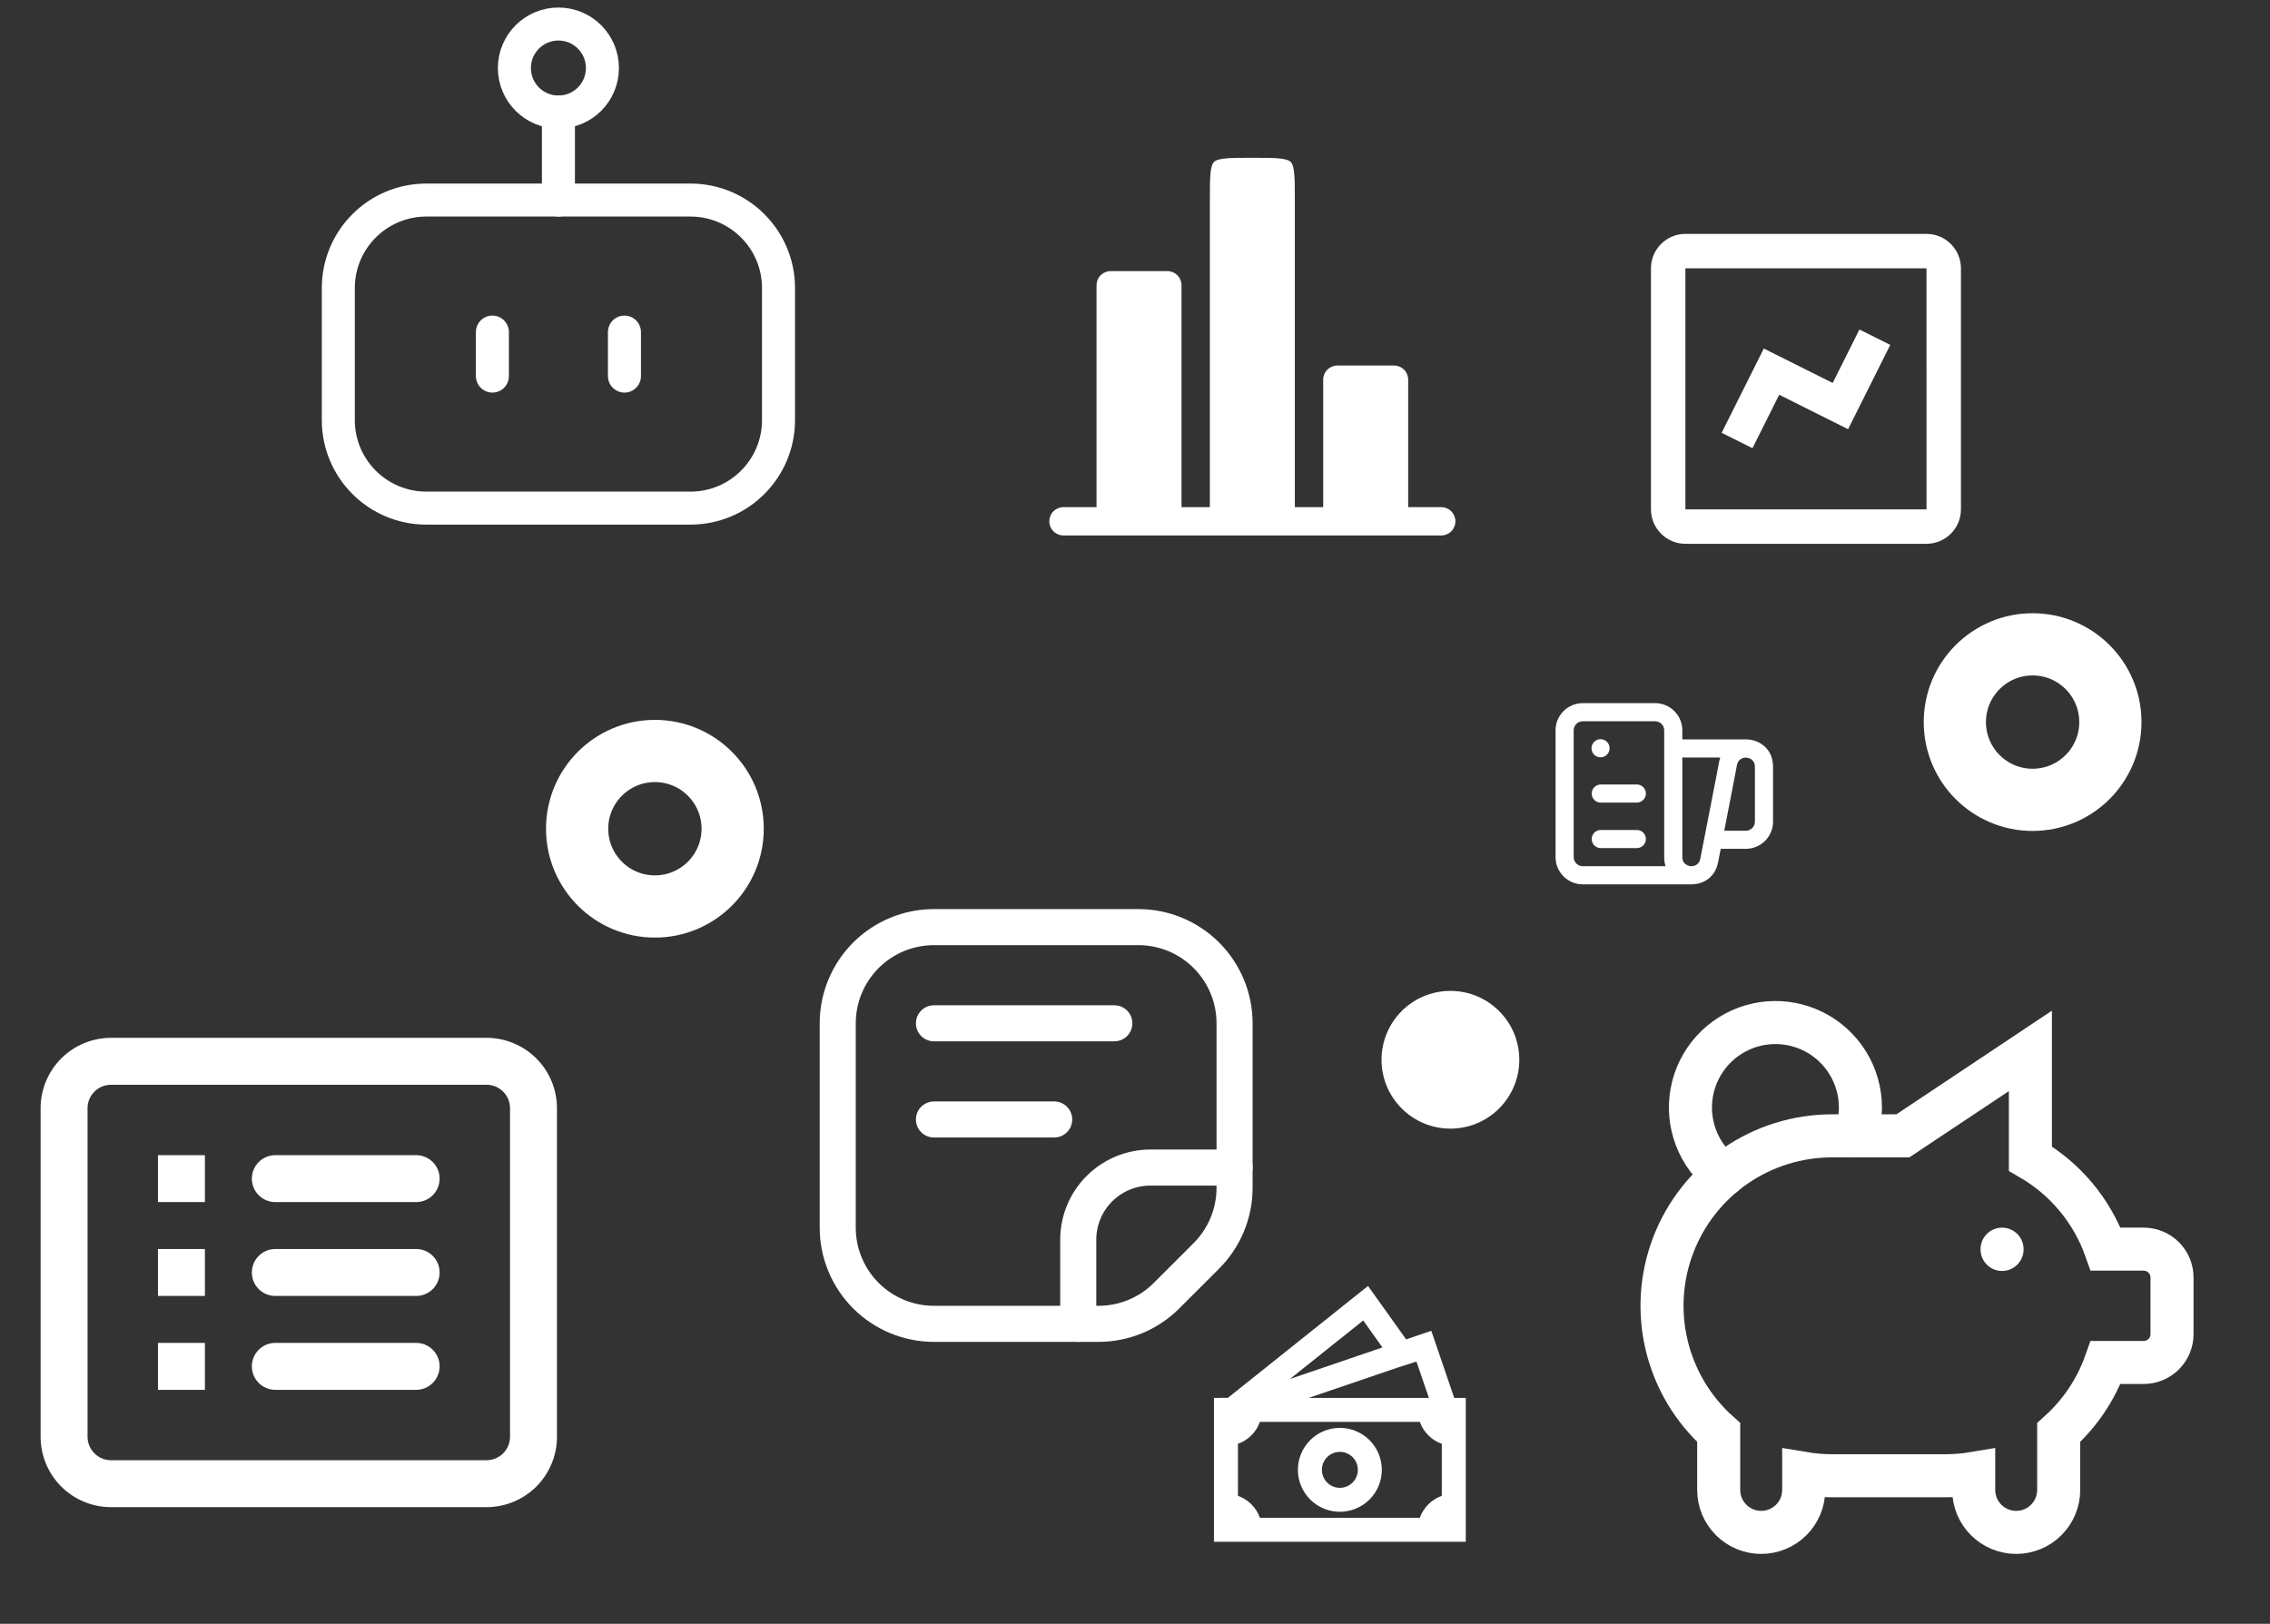
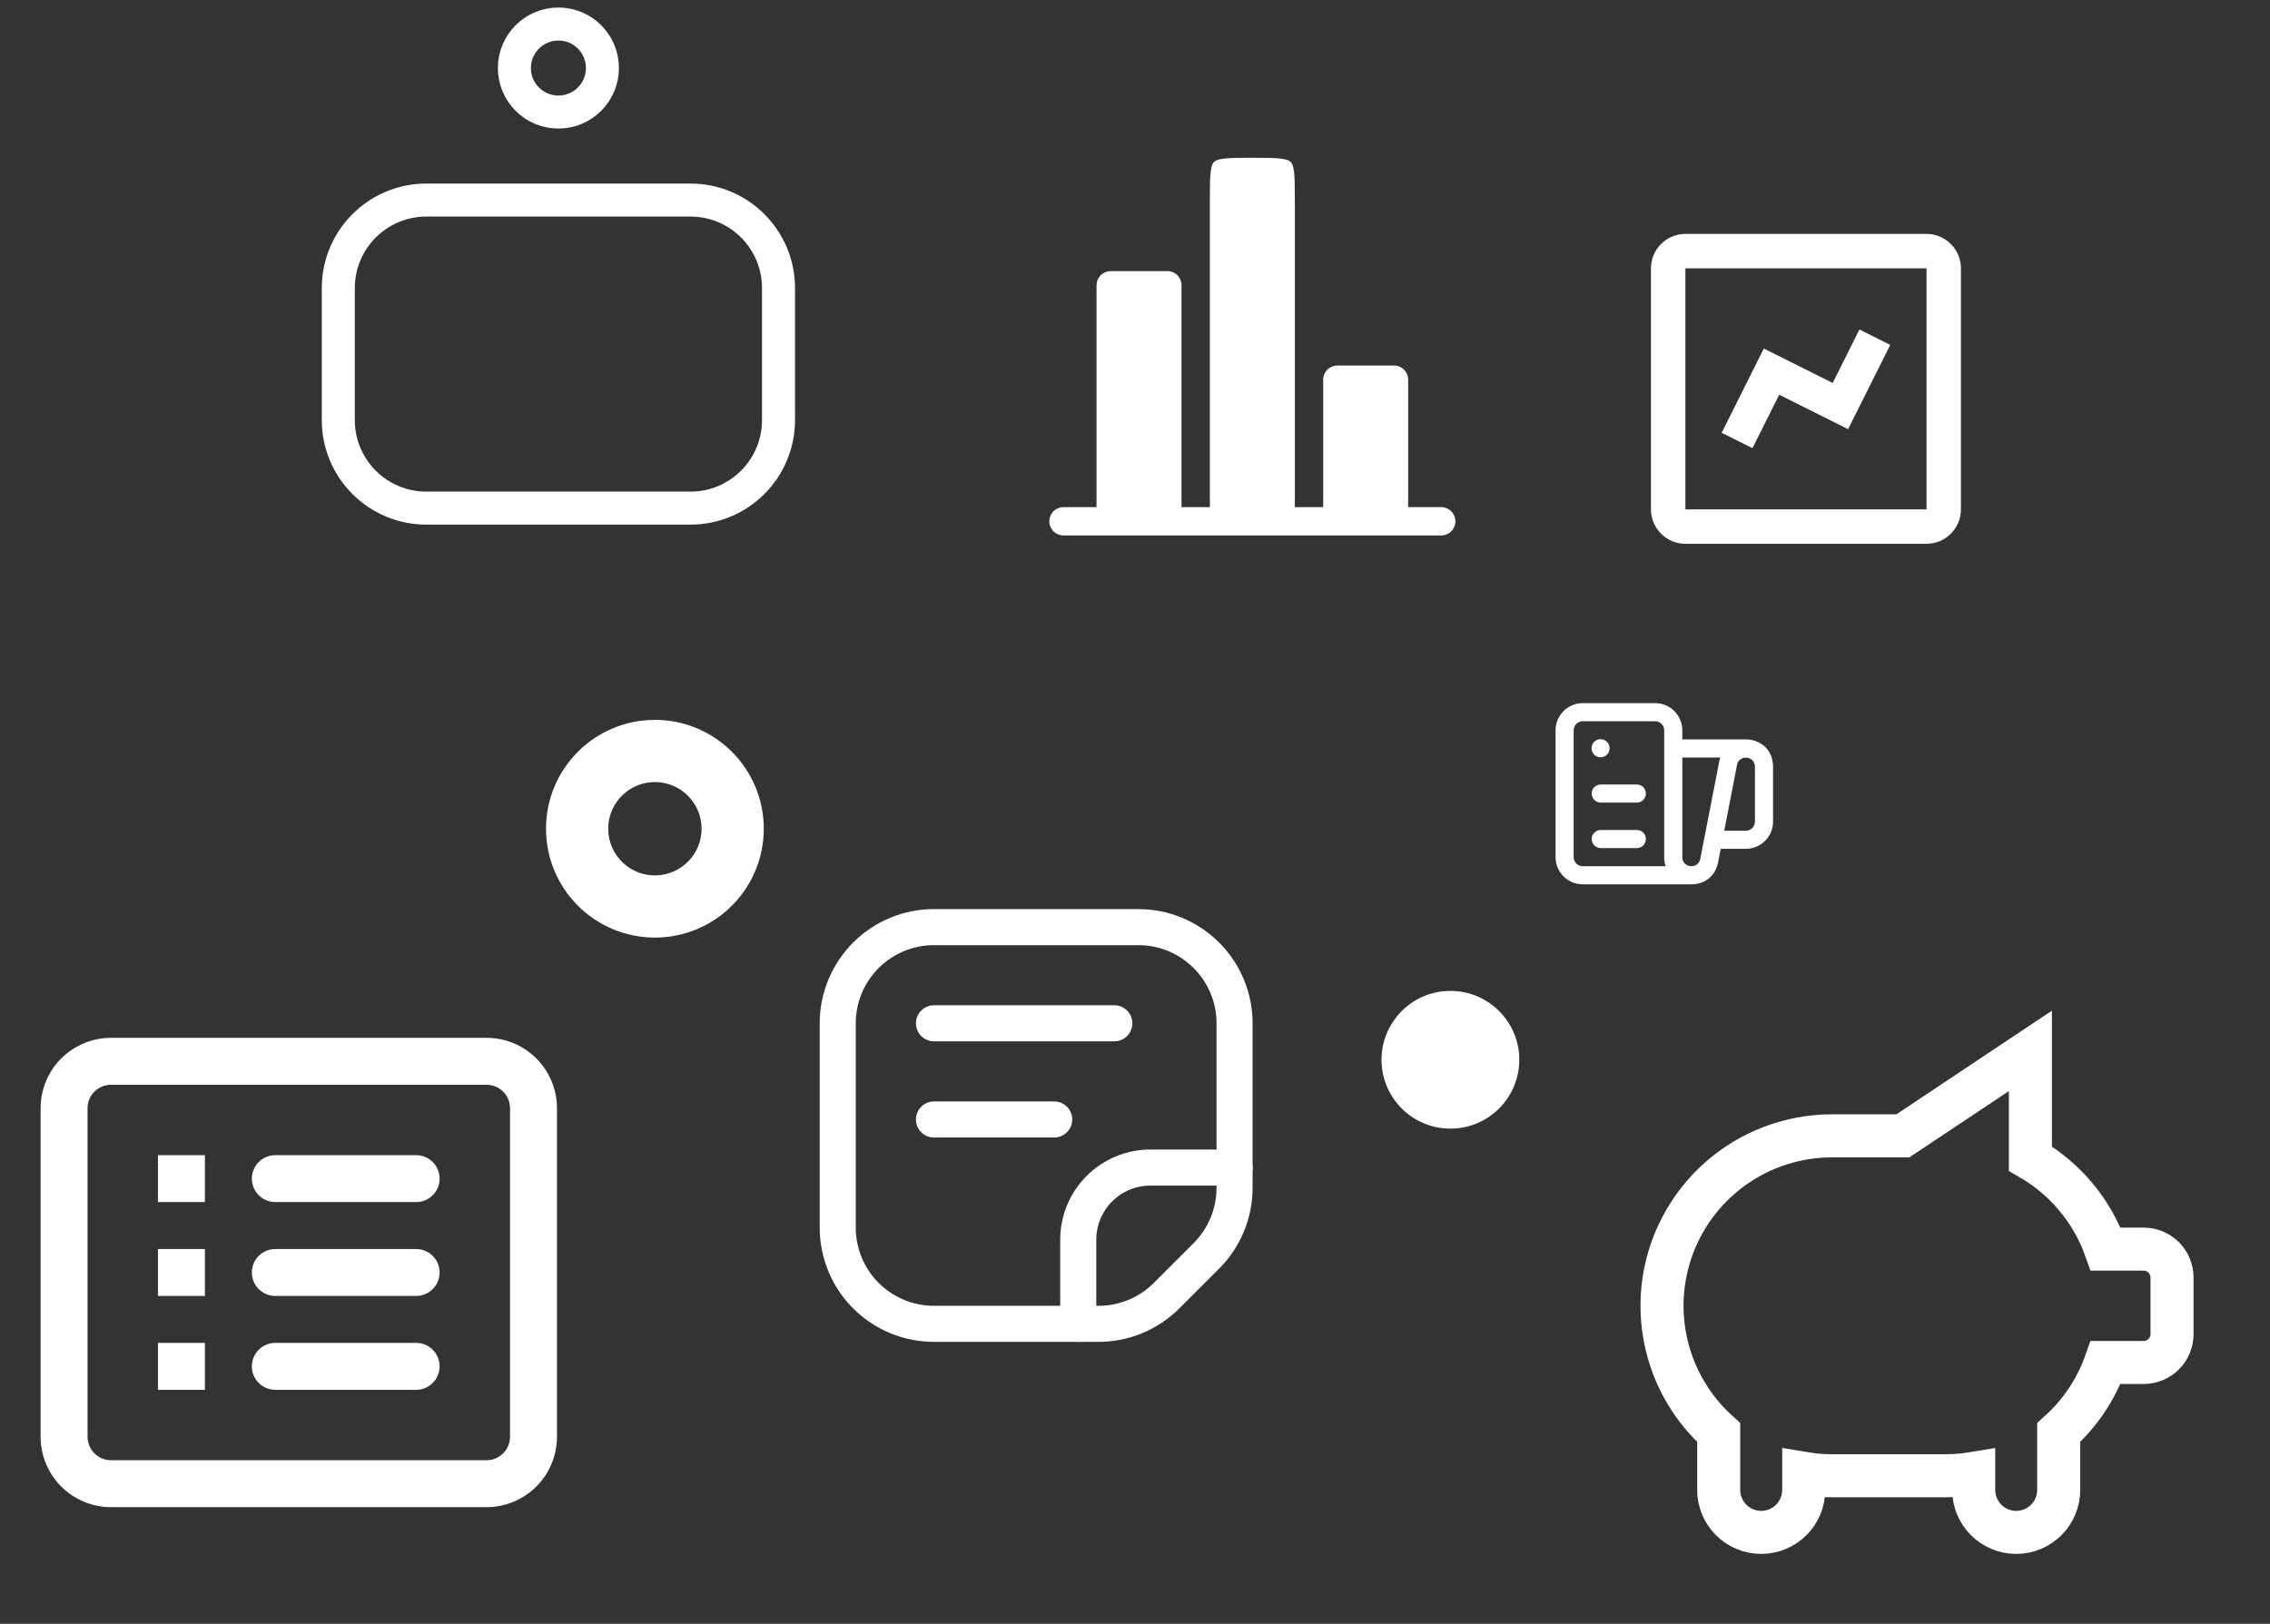
<svg xmlns="http://www.w3.org/2000/svg" fill="none" height="100%" overflow="visible" preserveAspectRatio="none" style="display: block;" viewBox="0 0 116 83" width="100%">
  <rect x="0" y="0" width="116" height="83" fill="#333333" stroke="none" />
  <g id="Frame 22">
    <g clip-path="url(#clip0_0_267)" id="meteor-icons:robot">
      <g id="Group">
        <path d="M35.284 10.226H21.787C19.303 10.226 17.288 12.24 17.288 14.725V21.473C17.288 23.958 19.303 25.972 21.787 25.972H35.284C37.769 25.972 39.783 23.958 39.783 21.473V14.725C39.783 12.24 37.769 10.226 35.284 10.226Z" id="Vector" stroke="white" stroke-linecap="round" stroke-width="1.687" />
        <path d="M28.536 5.727C29.778 5.727 30.785 4.72 30.785 3.477C30.785 2.235 29.778 1.228 28.536 1.228C27.293 1.228 26.286 2.235 26.286 3.477C26.286 4.72 27.293 5.727 28.536 5.727Z" id="Vector_2" stroke="white" stroke-linecap="round" stroke-width="1.687" />
-         <path d="M28.536 5.727V10.226M25.162 19.224V16.974M31.91 16.974V19.224" id="Vector_3" stroke="white" stroke-linecap="round" stroke-width="1.687" />
      </g>
    </g>
    <g id="solar:chart-bold">
      <path d="M71.96 19.407C71.96 19.215 71.884 19.031 71.748 18.895C71.612 18.76 71.428 18.683 71.236 18.683H68.341C68.149 18.683 67.965 18.76 67.829 18.895C67.693 19.031 67.617 19.215 67.617 19.407V25.922H66.169V10.238C66.169 9.535 66.167 9.08 66.123 8.746C66.08 8.432 66.012 8.333 65.957 8.278C65.901 8.223 65.803 8.155 65.489 8.112C65.154 8.068 64.7 8.066 63.997 8.066C63.294 8.066 62.839 8.068 62.505 8.112C62.191 8.155 62.093 8.223 62.038 8.278C61.983 8.333 61.914 8.432 61.872 8.746C61.827 9.081 61.825 9.535 61.825 10.238V25.922H60.378V14.581C60.378 14.389 60.301 14.205 60.166 14.069C60.03 13.934 59.846 13.857 59.654 13.857H56.758C56.566 13.857 56.382 13.934 56.246 14.069C56.11 14.205 56.034 14.389 56.034 14.581V25.922H54.345C54.153 25.922 53.969 25.999 53.833 26.134C53.697 26.27 53.621 26.454 53.621 26.646C53.621 26.838 53.697 27.023 53.833 27.158C53.969 27.294 54.153 27.37 54.345 27.37H73.649C73.841 27.37 74.025 27.294 74.161 27.158C74.297 27.023 74.373 26.838 74.373 26.646C74.373 26.454 74.297 26.27 74.161 26.134C74.025 25.999 73.841 25.922 73.649 25.922H71.96V19.407Z" fill="white" id="Vector_4" />
    </g>
    <g id="bx:chart">
      <path d="M86.126 27.796H98.447C99.418 27.796 100.207 27.007 100.207 26.036V13.716C100.207 12.745 99.418 11.955 98.447 11.955H86.126C85.156 11.955 84.366 12.745 84.366 13.716V26.036C84.366 27.007 85.156 27.796 86.126 27.796ZM86.126 13.716H98.447L98.448 26.036H86.126V13.716Z" fill="white" id="Vector_5" />
      <path d="M93.653 19.575L90.133 17.815L87.979 22.122L89.554 22.909L90.92 20.177L94.44 21.937L96.595 17.629L95.019 16.842L93.653 19.575Z" fill="white" id="Vector_6" />
    </g>
    <g id="proicons:note">
      <g id="Group_2">
        <path d="M58.172 47.389H47.725C46.422 47.389 45.171 47.907 44.249 48.829C43.328 49.751 42.809 51.001 42.809 52.305V62.751C42.809 64.055 43.328 65.305 44.249 66.227C45.171 67.149 46.422 67.667 47.725 67.667H56.136C56.781 67.667 57.421 67.54 58.017 67.293C58.614 67.046 59.156 66.684 59.612 66.227L61.648 64.192C62.104 63.735 62.466 63.193 62.714 62.597C62.961 62 63.088 61.361 63.088 60.715V52.305C63.088 51.001 62.57 49.751 61.648 48.829C60.726 47.907 59.476 47.389 58.172 47.389Z" id="Vector_7" stroke="white" stroke-linecap="round" stroke-width="1.843" />
        <path d="M63.088 59.679H58.787C57.809 59.679 56.871 60.068 56.18 60.759C55.488 61.45 55.1 62.388 55.1 63.366V67.668M47.726 52.305H56.944M47.726 57.221H53.871" id="Vector_8" stroke="white" stroke-linecap="round" stroke-width="1.843" />
      </g>
    </g>
    <g id="tabler:pig-money">
      <g id="Group_3">
-         <path d="M102.308 63.85V63.864M88.08 60.053C87.445 59.565 86.957 58.911 86.671 58.163C86.384 57.416 86.31 56.603 86.457 55.816C86.603 55.028 86.964 54.297 87.501 53.702C88.037 53.107 88.727 52.672 89.495 52.444C90.263 52.217 91.079 52.207 91.852 52.415C92.626 52.622 93.327 53.039 93.878 53.621C94.429 54.202 94.809 54.924 94.975 55.707C95.142 56.491 95.088 57.305 94.821 58.06" id="Vector_9" stroke="white" stroke-linecap="round" stroke-width="2.2" />
        <path d="M103.756 53.715V59.221C105.547 60.258 106.912 61.898 107.604 63.849H109.545C109.929 63.849 110.298 64.002 110.569 64.273C110.841 64.545 110.993 64.913 110.993 65.297V68.193C110.993 68.577 110.841 68.945 110.569 69.216C110.298 69.488 109.929 69.641 109.545 69.641H107.602C107.116 71.016 106.289 72.247 105.202 73.221V76.156C105.202 76.732 104.973 77.284 104.566 77.691C104.159 78.099 103.606 78.327 103.03 78.327C102.454 78.327 101.902 78.099 101.495 77.691C101.087 77.284 100.859 76.732 100.859 76.156V75.312C100.38 75.392 99.896 75.432 99.411 75.432H93.62C93.134 75.432 92.65 75.392 92.172 75.312V76.156C92.172 76.732 91.943 77.284 91.535 77.691C91.128 78.099 90.576 78.327 90 78.327C89.424 78.327 88.871 78.099 88.464 77.691C88.057 77.284 87.828 76.732 87.828 76.156V73.221C86.516 72.048 85.592 70.505 85.177 68.795C84.761 67.085 84.875 65.289 85.503 63.645C86.131 62.002 87.243 60.587 88.692 59.59C90.142 58.592 91.86 58.058 93.62 58.058H97.239L103.756 53.715Z" id="Vector_10" stroke="white" stroke-linecap="round" stroke-width="2.2" />
      </g>
    </g>
    <g id="fluent:feed-16-regular">
      <path d="M81.801 40.099C81.678 40.099 81.56 40.148 81.473 40.234C81.386 40.321 81.338 40.439 81.338 40.562C81.338 40.685 81.386 40.803 81.473 40.889C81.56 40.976 81.678 41.025 81.801 41.025H83.644C83.766 41.025 83.884 40.976 83.971 40.889C84.058 40.803 84.107 40.685 84.107 40.562C84.107 40.439 84.058 40.321 83.971 40.234C83.884 40.148 83.766 40.099 83.644 40.099H81.801ZM81.801 42.424C81.678 42.424 81.56 42.472 81.473 42.559C81.386 42.646 81.338 42.764 81.338 42.887C81.338 43.01 81.386 43.127 81.473 43.214C81.56 43.301 81.678 43.35 81.801 43.35H83.644C83.766 43.35 83.884 43.301 83.971 43.214C84.058 43.127 84.107 43.01 84.107 42.887C84.107 42.764 84.058 42.646 83.971 42.559C83.884 42.472 83.766 42.424 83.644 42.424H81.801ZM82.254 38.247C82.254 38.369 82.206 38.487 82.119 38.574C82.032 38.661 81.914 38.71 81.791 38.71C81.668 38.71 81.551 38.661 81.464 38.574C81.377 38.487 81.328 38.369 81.328 38.247C81.328 38.124 81.377 38.006 81.464 37.919C81.551 37.832 81.668 37.783 81.791 37.783C81.914 37.783 82.032 37.832 82.119 37.919C82.206 38.006 82.254 38.124 82.254 38.247ZM80.88 35.94C80.511 35.94 80.158 36.087 79.898 36.347C79.637 36.608 79.491 36.961 79.491 37.33V43.813C79.491 44.181 79.637 44.535 79.898 44.795C80.158 45.056 80.511 45.202 80.88 45.202H86.437C87.042 45.204 87.646 44.845 87.796 44.078L87.931 43.387H89.216C89.584 43.387 89.937 43.24 90.198 42.98C90.459 42.719 90.605 42.366 90.605 41.998V39.191C90.605 38.299 89.942 37.817 89.262 37.793H85.969V37.33C85.969 36.961 85.823 36.608 85.562 36.347C85.302 36.087 84.948 35.94 84.58 35.94H80.88ZM85.969 38.719H87.905C87.883 38.789 87.864 38.86 87.85 38.932L87.713 39.656V39.658L86.886 43.9C86.779 44.451 85.969 44.372 85.969 43.812V38.719ZM85.043 43.812C85.043 43.981 85.066 44.136 85.113 44.276H80.88C80.757 44.276 80.639 44.227 80.552 44.14C80.466 44.053 80.417 43.936 80.417 43.813V37.33C80.417 37.207 80.466 37.089 80.552 37.002C80.639 36.915 80.757 36.867 80.88 36.867H84.58C84.703 36.867 84.821 36.915 84.907 37.002C84.994 37.089 85.043 37.207 85.043 37.33V43.812ZM89.216 42.461H88.112L88.623 39.833V39.83L88.761 39.103C88.865 38.551 89.679 38.627 89.679 39.189V41.998C89.679 42.12 89.63 42.238 89.543 42.325C89.456 42.412 89.338 42.461 89.216 42.461Z" fill="white" id="Vector_11" />
    </g>
    <g id="gg:list">
      <path clip-rule="evenodd" d="M24.864 55.447H5.673C5.355 55.447 5.05 55.573 4.825 55.798C4.6 56.023 4.474 56.328 4.474 56.646V73.438C4.474 73.756 4.6 74.061 4.825 74.286C5.05 74.511 5.355 74.638 5.673 74.638H24.864C25.182 74.638 25.487 74.511 25.712 74.286C25.937 74.061 26.063 73.756 26.063 73.438V56.646C26.063 56.328 25.937 56.023 25.712 55.798C25.487 55.573 25.182 55.447 24.864 55.447ZM5.673 53.048C4.719 53.048 3.804 53.427 3.129 54.102C2.454 54.777 2.075 55.692 2.075 56.646V73.438C2.075 74.393 2.454 75.308 3.129 75.983C3.804 76.657 4.719 77.037 5.673 77.037H24.864C25.818 77.037 26.733 76.657 27.408 75.983C28.083 75.308 28.462 74.393 28.462 73.438V56.646C28.462 55.692 28.083 54.777 27.408 54.102C26.733 53.427 25.818 53.048 24.864 53.048H5.673ZM8.072 59.045H10.471V61.444H8.072V59.045ZM14.069 59.045C13.751 59.045 13.446 59.172 13.221 59.397C12.996 59.621 12.87 59.927 12.87 60.245C12.87 60.563 12.996 60.868 13.221 61.093C13.446 61.318 13.751 61.444 14.069 61.444H21.266C21.584 61.444 21.889 61.318 22.114 61.093C22.339 60.868 22.465 60.563 22.465 60.245C22.465 59.927 22.339 59.621 22.114 59.397C21.889 59.172 21.584 59.045 21.266 59.045H14.069ZM10.471 63.843H8.072V66.242H10.471V63.843ZM12.87 65.042C12.87 64.724 12.996 64.419 13.221 64.194C13.446 63.969 13.751 63.843 14.069 63.843H21.266C21.584 63.843 21.889 63.969 22.114 64.194C22.339 64.419 22.465 64.724 22.465 65.042C22.465 65.361 22.339 65.666 22.114 65.891C21.889 66.115 21.584 66.242 21.266 66.242H14.069C13.751 66.242 13.446 66.115 13.221 65.891C12.996 65.666 12.87 65.361 12.87 65.042ZM10.471 68.641H8.072V71.04H10.471V68.641ZM12.87 69.84C12.87 69.522 12.996 69.217 13.221 68.992C13.446 68.767 13.751 68.641 14.069 68.641H21.266C21.584 68.641 21.889 68.767 22.114 68.992C22.339 69.217 22.465 69.522 22.465 69.84C22.465 70.158 22.339 70.463 22.114 70.688C21.889 70.913 21.584 71.04 21.266 71.04H14.069C13.751 71.04 13.446 70.913 13.221 70.688C12.996 70.463 12.87 70.158 12.87 69.84Z" fill="white" fill-rule="evenodd" id="Vector_12" />
    </g>
    <g clip-path="url(#clip1_0_267)" id="tdesign:money">
      <path d="M68.469 72.985C67.9 72.985 67.354 73.211 66.952 73.613C66.55 74.016 66.324 74.561 66.324 75.13C66.324 75.698 66.55 76.244 66.952 76.646C67.354 77.048 67.9 77.274 68.469 77.274C69.037 77.274 69.583 77.048 69.985 76.646C70.387 76.244 70.613 75.698 70.613 75.13C70.613 74.561 70.387 74.016 69.985 73.613C69.583 73.211 69.037 72.985 68.469 72.985ZM67.55 75.13C67.55 74.886 67.646 74.652 67.819 74.48C67.991 74.308 68.225 74.211 68.469 74.211C68.712 74.211 68.946 74.308 69.119 74.48C69.291 74.652 69.388 74.886 69.388 75.13C69.388 75.374 69.291 75.607 69.119 75.78C68.946 75.952 68.712 76.049 68.469 76.049C68.225 76.049 67.991 75.952 67.819 75.78C67.646 75.607 67.55 75.374 67.55 75.13Z" fill="white" id="Vector_13" />
      <path d="M71.855 68.461L69.907 65.73L62.745 71.451L62.348 71.447V71.453H62.035V78.806H74.903V71.453H74.313L73.141 68.023L71.855 68.461ZM73.019 71.453H66.874L71.451 69.893L72.383 69.595L73.019 71.453ZM70.644 68.874L65.92 70.484L69.662 67.495L70.644 68.874ZM63.261 76.459V73.799C63.52 73.708 63.755 73.56 63.949 73.366C64.143 73.172 64.291 72.937 64.382 72.679H72.556C72.647 72.937 72.795 73.172 72.99 73.366C73.183 73.56 73.418 73.709 73.677 73.8V76.459C73.418 76.55 73.183 76.699 72.99 76.893C72.795 77.087 72.647 77.322 72.556 77.58H64.383C64.292 77.322 64.143 77.087 63.949 76.893C63.755 76.698 63.52 76.55 63.261 76.459Z" fill="white" id="Vector_14" />
    </g>
-     <circle cx="103.869" cy="36.909" id="Ellipse 20" r="3.974" stroke="white" stroke-width="3.18" />
    <circle cx="33.466" cy="42.36" id="Ellipse 21" r="3.974" stroke="white" stroke-width="3.18" />
    <circle cx="74.118" cy="54.169" fill="white" id="Ellipse 18" r="3.52" />
  </g>
  <defs>
    <clipPath id="clip0_0_267">
      <rect fill="white" height="26.994" transform="translate(15.039 0.103)" width="26.994" />
    </clipPath>
    <clipPath id="clip1_0_267">
-       <rect fill="white" height="14.705" transform="translate(61.116 65.326)" width="14.705" />
-     </clipPath>
+       </clipPath>
  </defs>
</svg>